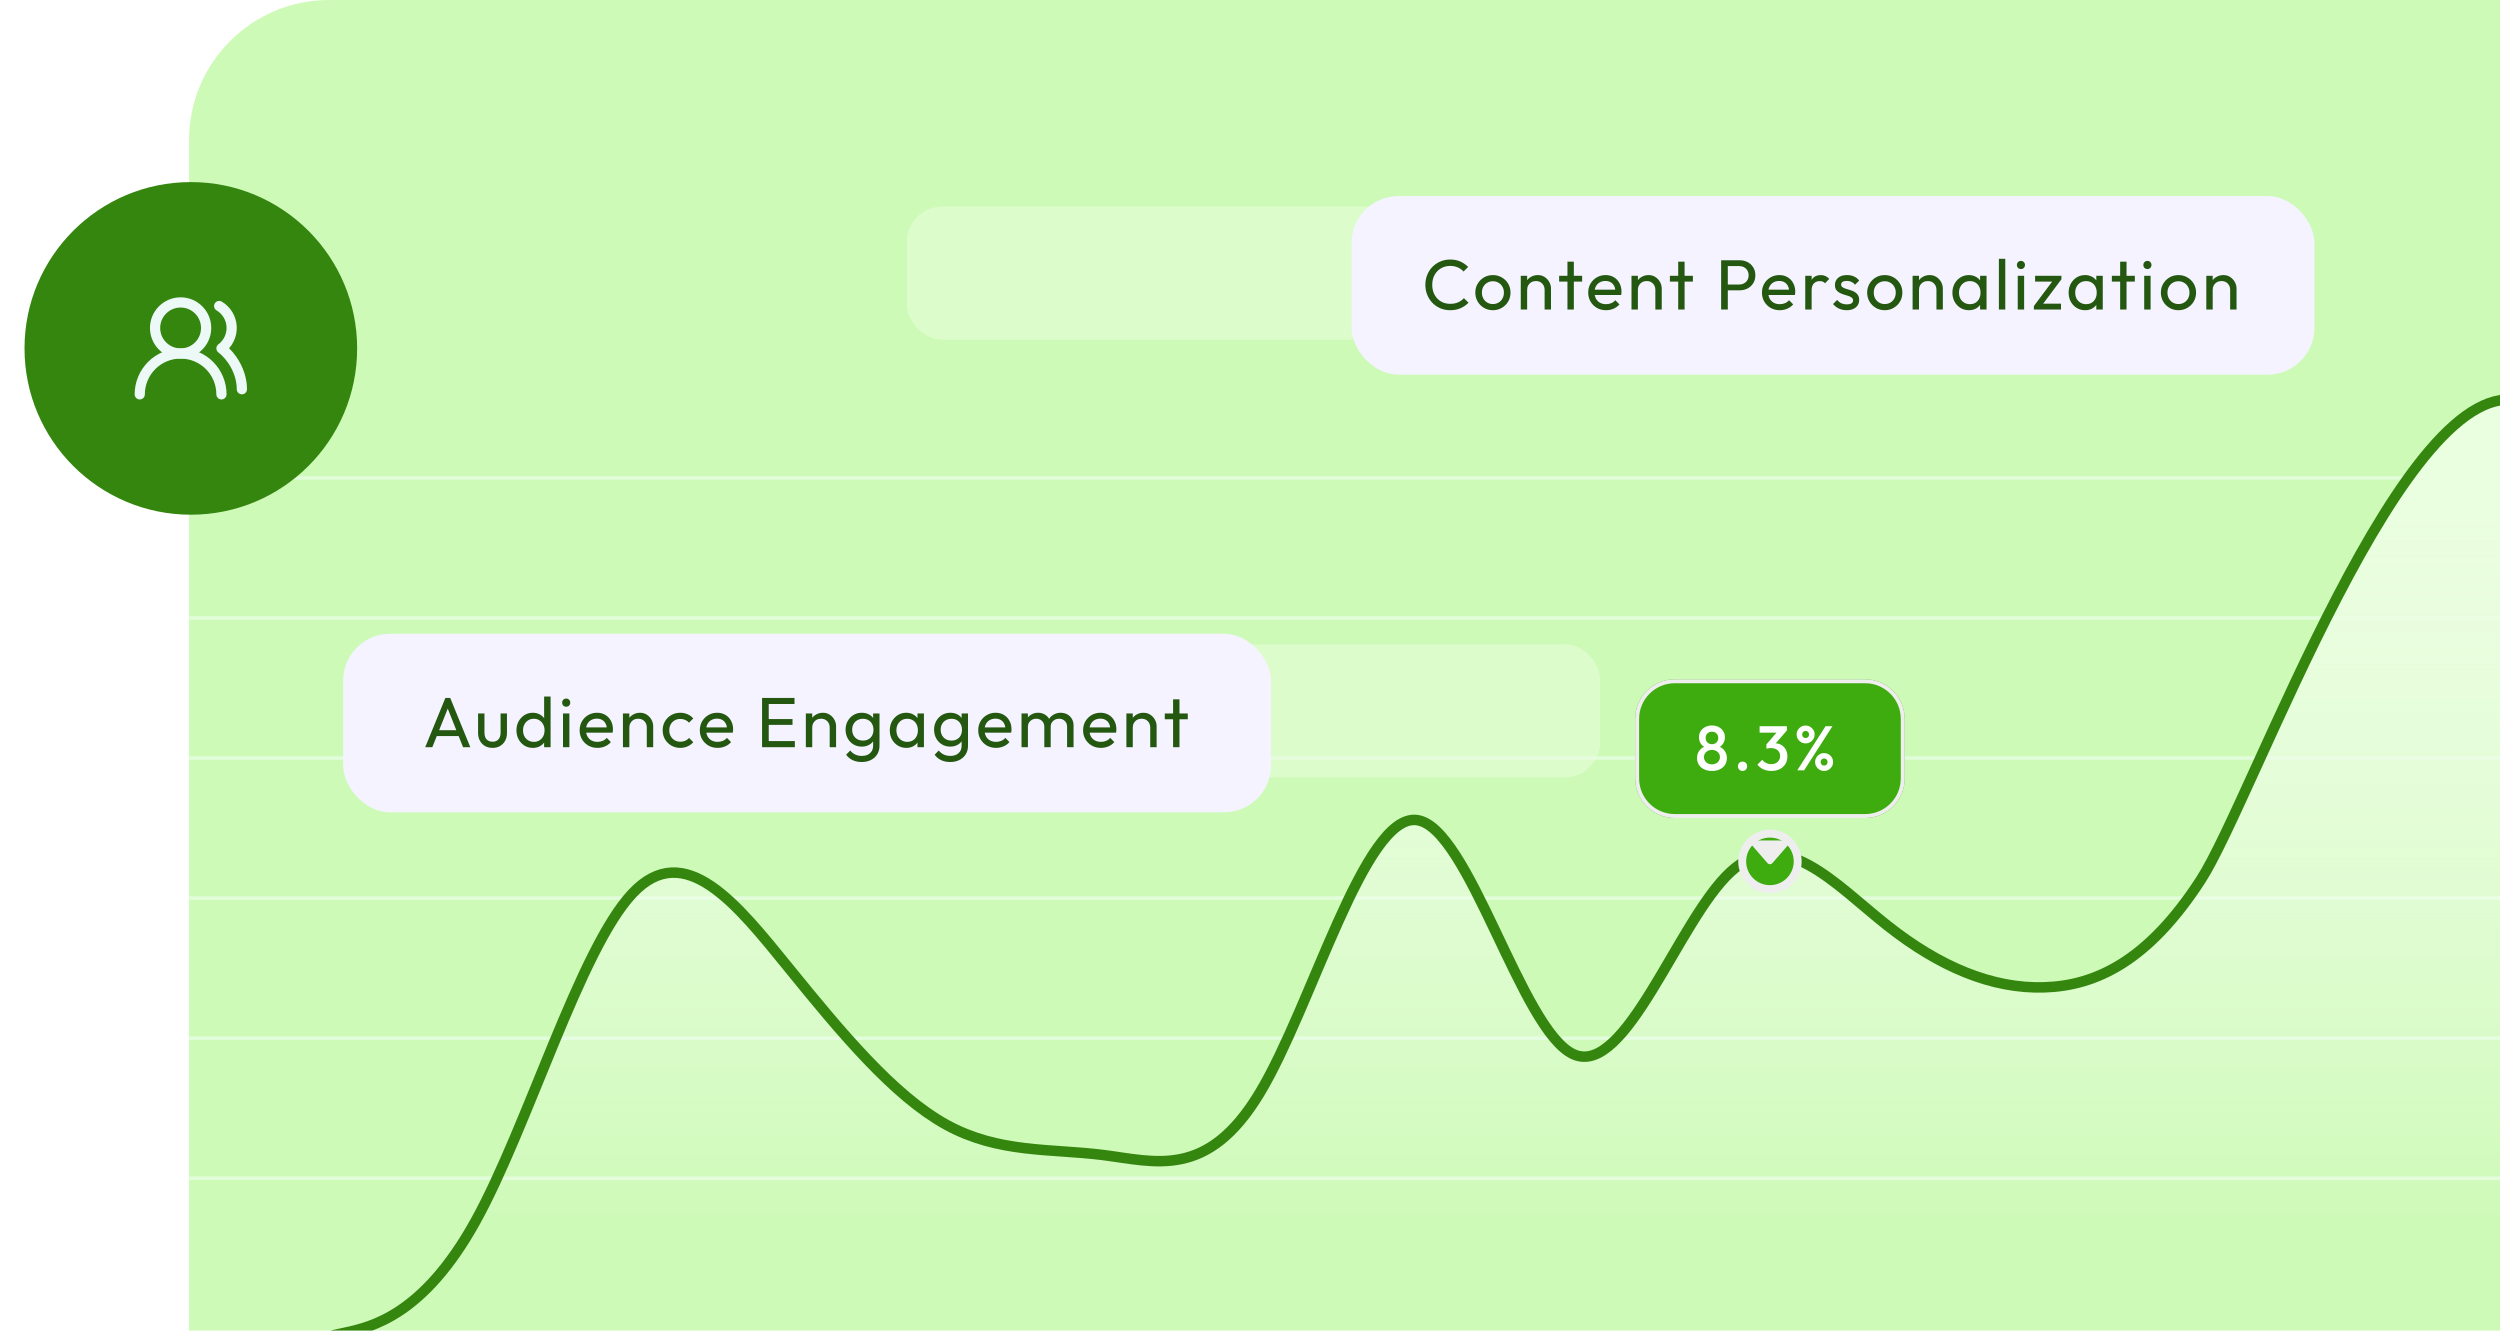
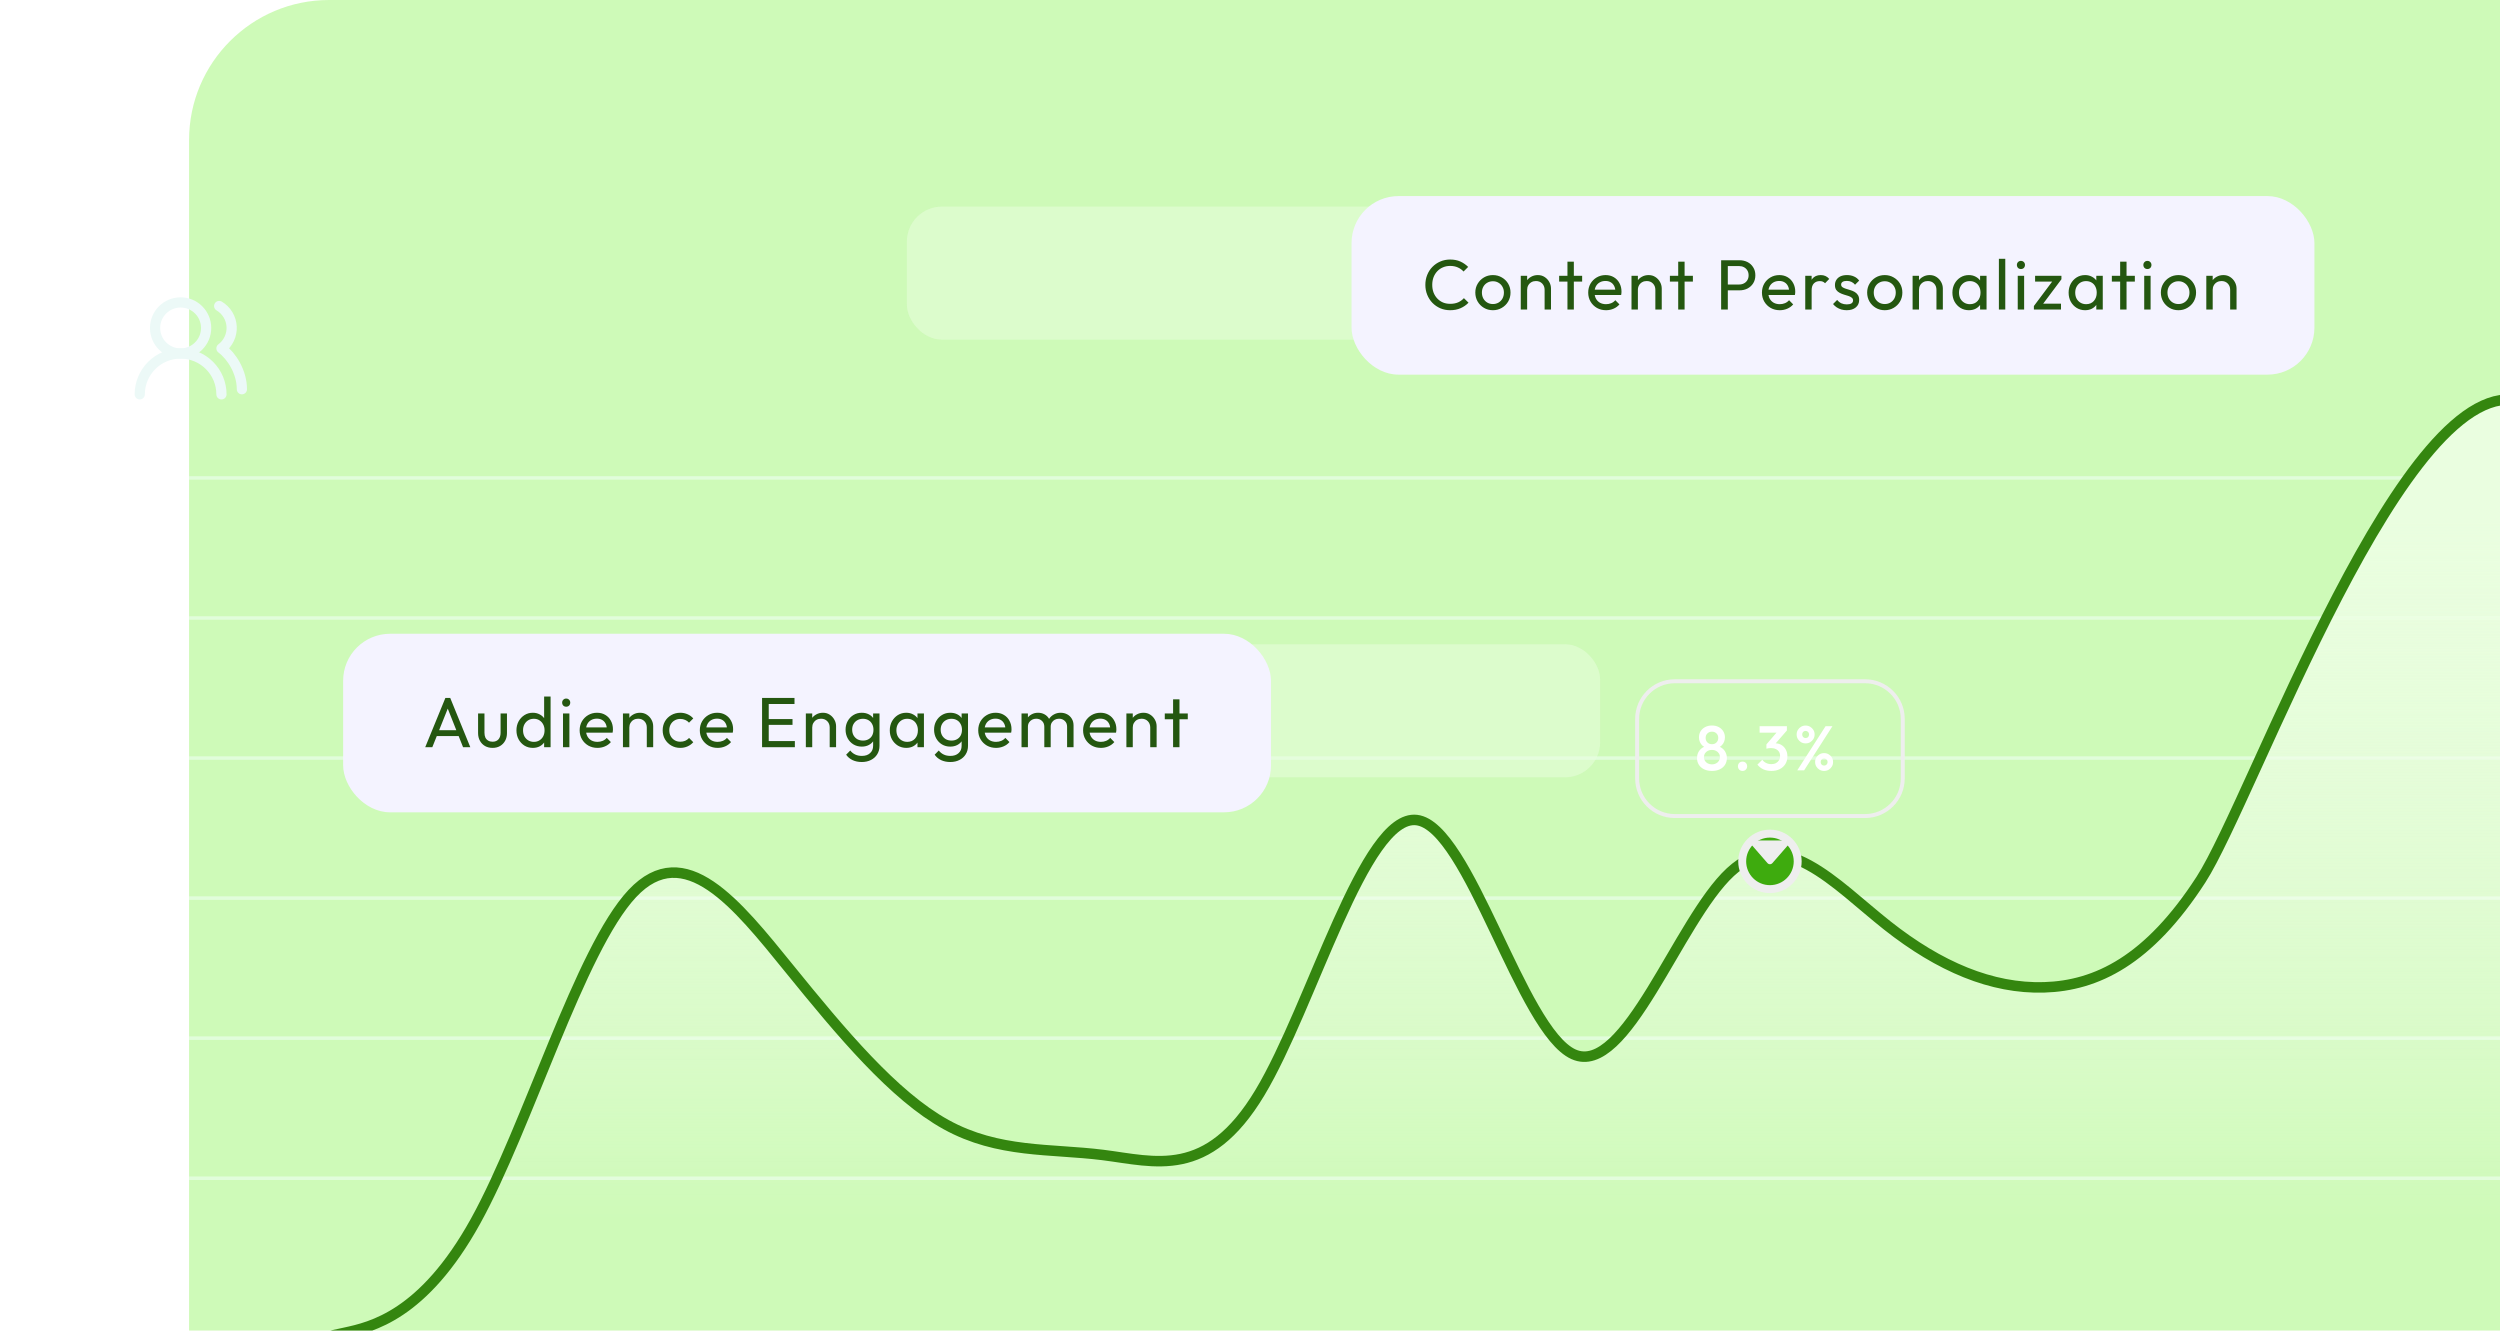
<svg xmlns="http://www.w3.org/2000/svg" width="714" height="380" viewBox="0 0 714 380" fill="none">
  <g clip-path="url(#clip0_8712_41243)">
    <path d="M54 40C54 17.909 71.909 0 94 0H714V380H54V40Z" fill="#CEFAB8" />
    <line opacity="0.6" x1="54" y1="336.5" x2="714" y2="336.5" stroke="#EEFFF1" />
    <line opacity="0.6" x1="54" y1="296.5" x2="714" y2="296.5" stroke="#EEFFF1" />
    <line opacity="0.6" x1="54" y1="256.5" x2="714" y2="256.5" stroke="#EEFFF1" />
    <line opacity="0.6" x1="54" y1="216.5" x2="714" y2="216.5" stroke="#EEFFF1" />
    <line opacity="0.6" x1="54" y1="176.5" x2="714" y2="176.5" stroke="#EEFFF1" />
    <line opacity="0.6" x1="54" y1="136.5" x2="714" y2="136.5" stroke="#EEFFF1" />
    <rect opacity="0.5" x="268" y="184" width="189" height="38" rx="10" fill="#EAFEE0" />
    <rect opacity="0.5" x="259" y="59" width="189" height="38" rx="10" fill="#EAFEE0" />
    <g filter="url(#filter0_d_8712_41243)">
      <rect x="98" y="177" width="265" height="51" rx="13.421" fill="#F4F3FF" />
      <path d="M121.445 209.395L127.202 195.325H128.581L134.318 209.395H132.25L127.527 197.494H128.236L123.472 209.395H121.445ZM124.182 206.212V204.549H131.581V206.212H124.182ZM140.675 209.597C139.878 209.597 139.161 209.422 138.526 209.07C137.904 208.705 137.418 208.205 137.066 207.57C136.715 206.935 136.539 206.198 136.539 205.36V199.765H138.364V205.279C138.364 205.806 138.452 206.266 138.627 206.658C138.817 207.036 139.087 207.327 139.438 207.529C139.79 207.732 140.202 207.834 140.675 207.834C141.391 207.834 141.952 207.611 142.358 207.165C142.763 206.705 142.966 206.077 142.966 205.279V199.765H144.79V205.36C144.79 206.198 144.615 206.935 144.263 207.57C143.912 208.205 143.425 208.705 142.804 209.07C142.196 209.422 141.486 209.597 140.675 209.597ZM152.18 209.597C151.288 209.597 150.49 209.381 149.787 208.949C149.085 208.503 148.524 207.901 148.105 207.144C147.699 206.387 147.497 205.536 147.497 204.59C147.497 203.644 147.699 202.792 148.105 202.035C148.524 201.279 149.085 200.677 149.787 200.231C150.49 199.785 151.288 199.562 152.18 199.562C152.896 199.562 153.545 199.718 154.126 200.028C154.707 200.326 155.173 200.745 155.525 201.285C155.889 201.812 156.092 202.427 156.133 203.13V206.029C156.092 206.719 155.896 207.333 155.545 207.874C155.193 208.415 154.727 208.84 154.146 209.151C153.565 209.449 152.909 209.597 152.18 209.597ZM152.484 207.874C153.092 207.874 153.619 207.732 154.065 207.448C154.524 207.165 154.883 206.779 155.139 206.293C155.396 205.793 155.525 205.225 155.525 204.59C155.525 203.928 155.389 203.353 155.119 202.867C154.862 202.38 154.504 201.995 154.045 201.711C153.599 201.427 153.072 201.285 152.463 201.285C151.855 201.285 151.321 201.427 150.862 201.711C150.402 201.995 150.037 202.387 149.767 202.887C149.51 203.373 149.382 203.934 149.382 204.57C149.382 205.218 149.51 205.793 149.767 206.293C150.037 206.779 150.402 207.165 150.862 207.448C151.335 207.732 151.875 207.874 152.484 207.874ZM157.248 209.395H155.403V206.8L155.748 204.448L155.403 202.117V194.92H157.248V209.395ZM160.793 209.395V199.765H162.618V209.395H160.793ZM161.706 197.839C161.368 197.839 161.091 197.731 160.874 197.515C160.658 197.285 160.55 197.001 160.55 196.663C160.55 196.339 160.658 196.069 160.874 195.852C161.091 195.623 161.368 195.508 161.706 195.508C162.043 195.508 162.32 195.623 162.537 195.852C162.753 196.069 162.861 196.339 162.861 196.663C162.861 197.001 162.753 197.285 162.537 197.515C162.32 197.731 162.043 197.839 161.706 197.839ZM170.635 209.597C169.676 209.597 168.811 209.381 168.041 208.949C167.27 208.503 166.662 207.901 166.216 207.144C165.77 206.387 165.547 205.529 165.547 204.57C165.547 203.624 165.763 202.772 166.196 202.015C166.642 201.258 167.236 200.664 167.98 200.231C168.737 199.785 169.581 199.562 170.514 199.562C171.406 199.562 172.19 199.765 172.866 200.17C173.555 200.576 174.089 201.137 174.467 201.853C174.859 202.569 175.055 203.38 175.055 204.286C175.055 204.421 175.048 204.57 175.035 204.732C175.021 204.88 174.994 205.056 174.954 205.259H166.824V203.738H173.981L173.312 204.326C173.312 203.678 173.197 203.13 172.967 202.684C172.737 202.225 172.413 201.873 171.994 201.63C171.575 201.373 171.068 201.245 170.473 201.245C169.852 201.245 169.304 201.38 168.831 201.65C168.358 201.921 167.993 202.299 167.736 202.786C167.48 203.272 167.351 203.847 167.351 204.509C167.351 205.185 167.486 205.779 167.757 206.293C168.027 206.793 168.412 207.185 168.912 207.469C169.412 207.739 169.987 207.874 170.635 207.874C171.176 207.874 171.669 207.779 172.115 207.59C172.575 207.401 172.967 207.117 173.291 206.739L174.467 207.935C174.008 208.475 173.44 208.888 172.764 209.172C172.102 209.455 171.392 209.597 170.635 209.597ZM184.725 209.395V203.779C184.725 203.049 184.495 202.448 184.036 201.975C183.576 201.502 182.981 201.265 182.252 201.265C181.765 201.265 181.333 201.373 180.954 201.589C180.576 201.806 180.278 202.103 180.062 202.481C179.846 202.86 179.738 203.292 179.738 203.779L178.988 203.353C178.988 202.623 179.15 201.975 179.474 201.407C179.799 200.839 180.251 200.393 180.833 200.069C181.414 199.731 182.069 199.562 182.799 199.562C183.529 199.562 184.171 199.745 184.725 200.11C185.293 200.474 185.739 200.954 186.063 201.549C186.387 202.13 186.549 202.752 186.549 203.414V209.395H184.725ZM177.913 209.395V199.765H179.738V209.395H177.913ZM194.288 209.597C193.342 209.597 192.484 209.374 191.713 208.928C190.956 208.482 190.355 207.881 189.909 207.124C189.476 206.354 189.26 205.502 189.26 204.57C189.26 203.624 189.476 202.772 189.909 202.015C190.355 201.258 190.956 200.664 191.713 200.231C192.484 199.785 193.342 199.562 194.288 199.562C195.031 199.562 195.72 199.704 196.356 199.988C196.991 200.258 197.538 200.657 197.998 201.184L196.781 202.4C196.484 202.049 196.119 201.785 195.687 201.61C195.268 201.421 194.801 201.326 194.288 201.326C193.68 201.326 193.139 201.468 192.666 201.752C192.193 202.022 191.821 202.4 191.551 202.887C191.281 203.373 191.146 203.934 191.146 204.57C191.146 205.205 191.281 205.766 191.551 206.252C191.821 206.739 192.193 207.124 192.666 207.408C193.139 207.692 193.68 207.834 194.288 207.834C194.801 207.834 195.268 207.746 195.687 207.57C196.119 207.381 196.491 207.11 196.802 206.759L197.998 207.975C197.552 208.489 197.004 208.888 196.356 209.172C195.72 209.455 195.031 209.597 194.288 209.597ZM204.958 209.597C203.998 209.597 203.133 209.381 202.363 208.949C201.593 208.503 200.984 207.901 200.538 207.144C200.092 206.387 199.869 205.529 199.869 204.57C199.869 203.624 200.086 202.772 200.518 202.015C200.964 201.258 201.559 200.664 202.302 200.231C203.059 199.785 203.904 199.562 204.836 199.562C205.728 199.562 206.512 199.765 207.188 200.17C207.877 200.576 208.411 201.137 208.79 201.853C209.181 202.569 209.377 203.38 209.377 204.286C209.377 204.421 209.371 204.57 209.357 204.732C209.344 204.88 209.317 205.056 209.276 205.259H201.147V203.738H208.303L207.634 204.326C207.634 203.678 207.519 203.13 207.289 202.684C207.06 202.225 206.735 201.873 206.316 201.63C205.897 201.373 205.39 201.245 204.796 201.245C204.174 201.245 203.627 201.38 203.154 201.65C202.681 201.921 202.316 202.299 202.059 202.786C201.802 203.272 201.674 203.847 201.674 204.509C201.674 205.185 201.809 205.779 202.079 206.293C202.35 206.793 202.735 207.185 203.235 207.469C203.735 207.739 204.309 207.874 204.958 207.874C205.499 207.874 205.992 207.779 206.438 207.59C206.897 207.401 207.289 207.117 207.614 206.739L208.79 207.935C208.33 208.475 207.762 208.888 207.087 209.172C206.424 209.455 205.715 209.597 204.958 209.597ZM217.646 209.395V195.325H219.551V209.395H217.646ZM218.943 209.395V207.651H227.012V209.395H218.943ZM218.943 203.029V201.366H226.343V203.029H218.943ZM218.943 197.069V195.325H226.91V197.069H218.943ZM236.96 209.395V203.779C236.96 203.049 236.73 202.448 236.27 201.975C235.811 201.502 235.216 201.265 234.486 201.265C234 201.265 233.567 201.373 233.189 201.589C232.811 201.806 232.513 202.103 232.297 202.481C232.081 202.86 231.973 203.292 231.973 203.779L231.223 203.353C231.223 202.623 231.385 201.975 231.709 201.407C232.033 200.839 232.486 200.393 233.067 200.069C233.649 199.731 234.304 199.562 235.034 199.562C235.764 199.562 236.406 199.745 236.96 200.11C237.527 200.474 237.973 200.954 238.298 201.549C238.622 202.13 238.784 202.752 238.784 203.414V209.395H236.96ZM230.148 209.395V199.765H231.973V209.395H230.148ZM246.117 213.632C245.131 213.632 244.252 213.449 243.482 213.084C242.725 212.719 242.117 212.206 241.657 211.543L242.833 210.347C243.225 210.847 243.691 211.226 244.232 211.483C244.772 211.753 245.414 211.888 246.158 211.888C247.144 211.888 247.921 211.625 248.489 211.097C249.07 210.584 249.361 209.888 249.361 209.009V206.617L249.685 204.448L249.361 202.299V199.765H251.185V209.009C251.185 209.928 250.969 210.733 250.537 211.422C250.118 212.111 249.523 212.652 248.753 213.044C247.996 213.436 247.117 213.632 246.117 213.632ZM246.117 209.232C245.239 209.232 244.448 209.023 243.745 208.604C243.056 208.185 242.509 207.611 242.103 206.881C241.698 206.137 241.495 205.306 241.495 204.387C241.495 203.468 241.698 202.65 242.103 201.934C242.509 201.204 243.056 200.63 243.745 200.211C244.448 199.778 245.239 199.562 246.117 199.562C246.874 199.562 247.543 199.711 248.124 200.008C248.705 200.306 249.165 200.725 249.503 201.265C249.854 201.792 250.043 202.414 250.07 203.13V205.685C250.03 206.387 249.834 207.009 249.482 207.55C249.145 208.077 248.685 208.489 248.104 208.786C247.523 209.084 246.861 209.232 246.117 209.232ZM246.482 207.509C247.077 207.509 247.597 207.381 248.043 207.124C248.503 206.867 248.854 206.509 249.097 206.05C249.341 205.576 249.462 205.029 249.462 204.407C249.462 203.786 249.334 203.245 249.077 202.786C248.834 202.313 248.489 201.948 248.043 201.691C247.597 201.421 247.07 201.285 246.462 201.285C245.854 201.285 245.32 201.421 244.86 201.691C244.401 201.948 244.036 202.313 243.766 202.786C243.509 203.245 243.38 203.779 243.38 204.387C243.38 204.995 243.509 205.536 243.766 206.009C244.036 206.482 244.401 206.854 244.86 207.124C245.333 207.381 245.874 207.509 246.482 207.509ZM258.827 209.597C257.949 209.597 257.152 209.381 256.435 208.949C255.719 208.503 255.151 207.901 254.732 207.144C254.327 206.387 254.124 205.536 254.124 204.59C254.124 203.644 254.327 202.792 254.732 202.035C255.151 201.279 255.712 200.677 256.415 200.231C257.131 199.785 257.935 199.562 258.827 199.562C259.557 199.562 260.206 199.718 260.774 200.028C261.355 200.326 261.821 200.745 262.172 201.285C262.524 201.812 262.72 202.427 262.76 203.13V206.029C262.72 206.719 262.524 207.333 262.172 207.874C261.835 208.415 261.375 208.84 260.794 209.151C260.226 209.449 259.571 209.597 258.827 209.597ZM259.132 207.874C260.037 207.874 260.767 207.57 261.321 206.962C261.875 206.34 262.152 205.549 262.152 204.59C262.152 203.928 262.024 203.353 261.767 202.867C261.524 202.367 261.172 201.981 260.713 201.711C260.253 201.427 259.719 201.285 259.111 201.285C258.503 201.285 257.962 201.427 257.489 201.711C257.03 201.995 256.665 202.387 256.395 202.887C256.138 203.373 256.01 203.934 256.01 204.57C256.01 205.218 256.138 205.793 256.395 206.293C256.665 206.779 257.037 207.165 257.51 207.448C257.983 207.732 258.523 207.874 259.132 207.874ZM262.031 209.395V206.8L262.375 204.448L262.031 202.117V199.765H263.875V209.395H262.031ZM271.394 213.632C270.408 213.632 269.529 213.449 268.759 213.084C268.002 212.719 267.394 212.206 266.934 211.543L268.11 210.347C268.502 210.847 268.968 211.226 269.509 211.483C270.05 211.753 270.692 211.888 271.435 211.888C272.421 211.888 273.199 211.625 273.766 211.097C274.347 210.584 274.638 209.888 274.638 209.009V206.617L274.962 204.448L274.638 202.299V199.765H276.463V209.009C276.463 209.928 276.246 210.733 275.814 211.422C275.395 212.111 274.8 212.652 274.03 213.044C273.273 213.436 272.394 213.632 271.394 213.632ZM271.394 209.232C270.516 209.232 269.725 209.023 269.022 208.604C268.333 208.185 267.786 207.611 267.38 206.881C266.975 206.137 266.772 205.306 266.772 204.387C266.772 203.468 266.975 202.65 267.38 201.934C267.786 201.204 268.333 200.63 269.022 200.211C269.725 199.778 270.516 199.562 271.394 199.562C272.151 199.562 272.82 199.711 273.401 200.008C273.983 200.306 274.442 200.725 274.78 201.265C275.131 201.792 275.321 202.414 275.348 203.13V205.685C275.307 206.387 275.111 207.009 274.76 207.55C274.422 208.077 273.962 208.489 273.381 208.786C272.8 209.084 272.138 209.232 271.394 209.232ZM271.759 207.509C272.354 207.509 272.874 207.381 273.32 207.124C273.78 206.867 274.131 206.509 274.374 206.05C274.618 205.576 274.739 205.029 274.739 204.407C274.739 203.786 274.611 203.245 274.354 202.786C274.111 202.313 273.766 201.948 273.32 201.691C272.874 201.421 272.347 201.285 271.739 201.285C271.131 201.285 270.597 201.421 270.137 201.691C269.678 201.948 269.313 202.313 269.043 202.786C268.786 203.245 268.658 203.779 268.658 204.387C268.658 204.995 268.786 205.536 269.043 206.009C269.313 206.482 269.678 206.854 270.137 207.124C270.61 207.381 271.151 207.509 271.759 207.509ZM284.469 209.597C283.51 209.597 282.645 209.381 281.875 208.949C281.104 208.503 280.496 207.901 280.05 207.144C279.604 206.387 279.381 205.529 279.381 204.57C279.381 203.624 279.597 202.772 280.03 202.015C280.476 201.258 281.07 200.664 281.814 200.231C282.571 199.785 283.415 199.562 284.348 199.562C285.24 199.562 286.024 199.765 286.7 200.17C287.389 200.576 287.923 201.137 288.301 201.853C288.693 202.569 288.889 203.38 288.889 204.286C288.889 204.421 288.882 204.57 288.869 204.732C288.855 204.88 288.828 205.056 288.788 205.259H280.658V203.738H287.815L287.146 204.326C287.146 203.678 287.031 203.13 286.801 202.684C286.571 202.225 286.247 201.873 285.828 201.63C285.409 201.373 284.902 201.245 284.307 201.245C283.686 201.245 283.138 201.38 282.665 201.65C282.192 201.921 281.827 202.299 281.57 202.786C281.314 203.272 281.185 203.847 281.185 204.509C281.185 205.185 281.32 205.779 281.591 206.293C281.861 206.793 282.246 207.185 282.746 207.469C283.246 207.739 283.821 207.874 284.469 207.874C285.01 207.874 285.503 207.779 285.949 207.59C286.409 207.401 286.801 207.117 287.125 206.739L288.301 207.935C287.842 208.475 287.274 208.888 286.598 209.172C285.936 209.455 285.226 209.597 284.469 209.597ZM291.747 209.395V199.765H293.572V209.395H291.747ZM298.255 209.395V203.576C298.255 202.86 298.032 202.299 297.586 201.894C297.153 201.475 296.606 201.265 295.944 201.265C295.498 201.265 295.099 201.36 294.748 201.549C294.396 201.738 294.112 202.002 293.896 202.34C293.68 202.677 293.572 203.083 293.572 203.556L292.822 203.191C292.822 202.461 292.977 201.826 293.288 201.285C293.612 200.745 294.052 200.326 294.606 200.028C295.16 199.718 295.782 199.562 296.471 199.562C297.147 199.562 297.755 199.711 298.295 200.008C298.85 200.306 299.282 200.725 299.593 201.265C299.917 201.806 300.079 202.448 300.079 203.191V209.395H298.255ZM304.762 209.395V203.576C304.762 202.86 304.539 202.299 304.093 201.894C303.661 201.475 303.12 201.265 302.472 201.265C302.026 201.265 301.62 201.36 301.255 201.549C300.904 201.738 300.62 202.002 300.404 202.34C300.188 202.677 300.079 203.083 300.079 203.556L299.045 203.191C299.086 202.448 299.282 201.812 299.633 201.285C299.998 200.745 300.465 200.326 301.032 200.028C301.6 199.718 302.222 199.562 302.897 199.562C303.6 199.562 304.229 199.711 304.783 200.008C305.337 200.306 305.776 200.725 306.1 201.265C306.438 201.806 306.607 202.454 306.607 203.211V209.395H304.762ZM314.419 209.597C313.459 209.597 312.594 209.381 311.824 208.949C311.054 208.503 310.445 207.901 309.999 207.144C309.553 206.387 309.33 205.529 309.33 204.57C309.33 203.624 309.547 202.772 309.979 202.015C310.425 201.258 311.02 200.664 311.763 200.231C312.52 199.785 313.365 199.562 314.297 199.562C315.189 199.562 315.973 199.765 316.649 200.17C317.338 200.576 317.872 201.137 318.25 201.853C318.642 202.569 318.838 203.38 318.838 204.286C318.838 204.421 318.832 204.57 318.818 204.732C318.805 204.88 318.778 205.056 318.737 205.259H310.608V203.738H317.764L317.095 204.326C317.095 203.678 316.98 203.13 316.75 202.684C316.521 202.225 316.196 201.873 315.777 201.63C315.358 201.373 314.851 201.245 314.257 201.245C313.635 201.245 313.088 201.38 312.615 201.65C312.142 201.921 311.777 202.299 311.52 202.786C311.263 203.272 311.135 203.847 311.135 204.509C311.135 205.185 311.27 205.779 311.54 206.293C311.81 206.793 312.196 207.185 312.696 207.469C313.196 207.739 313.77 207.874 314.419 207.874C314.96 207.874 315.453 207.779 315.899 207.59C316.358 207.401 316.75 207.117 317.075 206.739L318.25 207.935C317.791 208.475 317.223 208.888 316.548 209.172C315.885 209.455 315.176 209.597 314.419 209.597ZM328.508 209.395V203.779C328.508 203.049 328.279 202.448 327.819 201.975C327.36 201.502 326.765 201.265 326.035 201.265C325.548 201.265 325.116 201.373 324.738 201.589C324.359 201.806 324.062 202.103 323.846 202.481C323.629 202.86 323.521 203.292 323.521 203.779L322.771 203.353C322.771 202.623 322.933 201.975 323.258 201.407C323.582 200.839 324.035 200.393 324.616 200.069C325.197 199.731 325.853 199.562 326.582 199.562C327.312 199.562 327.954 199.745 328.508 200.11C329.076 200.474 329.522 200.954 329.846 201.549C330.171 202.13 330.333 202.752 330.333 203.414V209.395H328.508ZM321.697 209.395V199.765H323.521V209.395H321.697ZM335.033 209.395V195.731H336.858V209.395H335.033ZM332.661 201.427V199.765H339.23V201.427H332.661Z" fill="#245710" />
    </g>
    <g filter="url(#filter1_d_8712_41243)">
      <rect x="386" y="52" width="275" height="51" rx="13.421" fill="#F4F3FF" />
      <path d="M414.177 84.597C413.164 84.597 412.224 84.415 411.359 84.05C410.494 83.671 409.737 83.151 409.089 82.489C408.454 81.827 407.96 81.056 407.609 80.178C407.257 79.299 407.082 78.36 407.082 77.36C407.082 76.346 407.257 75.4 407.609 74.522C407.96 73.643 408.454 72.879 409.089 72.231C409.737 71.569 410.488 71.055 411.339 70.69C412.204 70.312 413.143 70.122 414.157 70.122C415.265 70.122 416.238 70.312 417.076 70.69C417.914 71.069 418.658 71.582 419.306 72.231L417.989 73.549C417.543 73.049 416.995 72.656 416.346 72.373C415.711 72.089 414.981 71.947 414.157 71.947C413.414 71.947 412.731 72.082 412.109 72.353C411.488 72.609 410.947 72.981 410.488 73.468C410.028 73.954 409.67 74.528 409.413 75.191C409.17 75.853 409.048 76.576 409.048 77.36C409.048 78.144 409.17 78.867 409.413 79.529C409.67 80.191 410.028 80.766 410.488 81.252C410.947 81.739 411.488 82.117 412.109 82.388C412.731 82.644 413.414 82.773 414.157 82.773C415.035 82.773 415.799 82.631 416.448 82.347C417.097 82.05 417.644 81.651 418.09 81.151L419.408 82.448C418.759 83.124 417.995 83.651 417.117 84.03C416.252 84.408 415.272 84.597 414.177 84.597ZM426.376 84.597C425.43 84.597 424.578 84.374 423.821 83.928C423.064 83.482 422.463 82.881 422.017 82.124C421.571 81.354 421.348 80.495 421.348 79.549C421.348 78.617 421.571 77.779 422.017 77.035C422.463 76.279 423.064 75.677 423.821 75.231C424.578 74.785 425.43 74.562 426.376 74.562C427.308 74.562 428.153 74.785 428.91 75.231C429.68 75.664 430.288 76.258 430.734 77.015C431.18 77.772 431.403 78.617 431.403 79.549C431.403 80.495 431.18 81.354 430.734 82.124C430.288 82.881 429.68 83.482 428.91 83.928C428.153 84.374 427.308 84.597 426.376 84.597ZM426.376 82.834C426.984 82.834 427.524 82.692 427.997 82.408C428.47 82.124 428.842 81.739 429.112 81.252C429.383 80.752 429.518 80.184 429.518 79.549C429.518 78.928 429.376 78.374 429.092 77.887C428.822 77.4 428.45 77.022 427.977 76.752C427.518 76.468 426.984 76.326 426.376 76.326C425.767 76.326 425.227 76.468 424.754 76.752C424.281 77.022 423.909 77.4 423.639 77.887C423.368 78.374 423.233 78.928 423.233 79.549C423.233 80.184 423.368 80.752 423.639 81.252C423.909 81.739 424.281 82.124 424.754 82.408C425.227 82.692 425.767 82.834 426.376 82.834ZM441.14 84.394V78.779C441.14 78.049 440.91 77.448 440.45 76.975C439.991 76.502 439.396 76.265 438.666 76.265C438.18 76.265 437.747 76.373 437.369 76.59C436.99 76.806 436.693 77.103 436.477 77.481C436.261 77.86 436.152 78.292 436.152 78.779L435.402 78.353C435.402 77.623 435.565 76.975 435.889 76.407C436.213 75.839 436.666 75.393 437.247 75.069C437.828 74.731 438.484 74.562 439.214 74.562C439.943 74.562 440.585 74.745 441.14 75.11C441.707 75.475 442.153 75.954 442.478 76.549C442.802 77.13 442.964 77.752 442.964 78.414V84.394H441.14ZM434.328 84.394V74.765H436.152V84.394H434.328ZM447.664 84.394V70.731H449.489V84.394H447.664ZM445.292 76.427V74.765H451.861V76.427H445.292ZM458.68 84.597C457.72 84.597 456.856 84.381 456.085 83.948C455.315 83.502 454.707 82.901 454.261 82.144C453.815 81.387 453.592 80.529 453.592 79.57C453.592 78.624 453.808 77.772 454.24 77.015C454.686 76.258 455.281 75.664 456.024 75.231C456.781 74.785 457.626 74.562 458.558 74.562C459.45 74.562 460.234 74.765 460.91 75.17C461.599 75.576 462.133 76.137 462.512 76.853C462.904 77.569 463.1 78.38 463.1 79.286C463.1 79.421 463.093 79.57 463.079 79.732C463.066 79.88 463.039 80.056 462.998 80.259H454.869V78.738H462.025L461.356 79.326C461.356 78.678 461.241 78.13 461.011 77.684C460.782 77.225 460.457 76.873 460.038 76.63C459.619 76.373 459.113 76.245 458.518 76.245C457.896 76.245 457.349 76.38 456.876 76.65C456.403 76.921 456.038 77.299 455.781 77.786C455.524 78.272 455.396 78.847 455.396 79.509C455.396 80.184 455.531 80.779 455.801 81.293C456.072 81.793 456.457 82.185 456.957 82.469C457.457 82.739 458.031 82.874 458.68 82.874C459.221 82.874 459.714 82.779 460.16 82.59C460.62 82.401 461.011 82.117 461.336 81.739L462.512 82.935C462.052 83.475 461.484 83.888 460.809 84.171C460.146 84.455 459.437 84.597 458.68 84.597ZM472.77 84.394V78.779C472.77 78.049 472.54 77.448 472.08 76.975C471.621 76.502 471.026 76.265 470.296 76.265C469.81 76.265 469.377 76.373 468.999 76.59C468.62 76.806 468.323 77.103 468.107 77.481C467.891 77.86 467.782 78.292 467.782 78.779L467.032 78.353C467.032 77.623 467.194 76.975 467.519 76.407C467.843 75.839 468.296 75.393 468.877 75.069C469.458 74.731 470.114 74.562 470.844 74.562C471.573 74.562 472.215 74.745 472.77 75.11C473.337 75.475 473.783 75.954 474.108 76.549C474.432 77.13 474.594 77.752 474.594 78.414V84.394H472.77ZM465.958 84.394V74.765H467.782V84.394H465.958ZM479.294 84.394V70.731H481.119V84.394H479.294ZM476.922 76.427V74.765H483.491V76.427H476.922ZM492.834 78.921V77.258H496.666C497.193 77.258 497.659 77.15 498.065 76.934C498.484 76.718 498.808 76.414 499.038 76.022C499.281 75.63 499.403 75.164 499.403 74.623C499.403 74.082 499.281 73.616 499.038 73.224C498.808 72.832 498.484 72.528 498.065 72.312C497.659 72.096 497.193 71.987 496.666 71.987H492.834V70.325H496.787C497.652 70.325 498.423 70.501 499.099 70.852C499.788 71.204 500.328 71.704 500.72 72.353C501.126 72.988 501.329 73.745 501.329 74.623C501.329 75.488 501.126 76.245 500.72 76.894C500.328 77.529 499.788 78.029 499.099 78.394C498.423 78.745 497.652 78.921 496.787 78.921H492.834ZM491.557 84.394V70.325H493.463V84.394H491.557ZM508.302 84.597C507.342 84.597 506.477 84.381 505.707 83.948C504.936 83.502 504.328 82.901 503.882 82.144C503.436 81.387 503.213 80.529 503.213 79.57C503.213 78.624 503.429 77.772 503.862 77.015C504.308 76.258 504.903 75.664 505.646 75.231C506.403 74.785 507.247 74.562 508.18 74.562C509.072 74.562 509.856 74.765 510.532 75.17C511.221 75.576 511.755 76.137 512.133 76.853C512.525 77.569 512.721 78.38 512.721 79.286C512.721 79.421 512.714 79.57 512.701 79.732C512.687 79.88 512.66 80.056 512.62 80.259H504.49V78.738H511.647L510.978 79.326C510.978 78.678 510.863 78.13 510.633 77.684C510.403 77.225 510.079 76.873 509.66 76.63C509.241 76.373 508.734 76.245 508.139 76.245C507.518 76.245 506.97 76.38 506.497 76.65C506.024 76.921 505.659 77.299 505.403 77.786C505.146 78.272 505.017 78.847 505.017 79.509C505.017 80.184 505.153 80.779 505.423 81.293C505.693 81.793 506.078 82.185 506.578 82.469C507.078 82.739 507.653 82.874 508.302 82.874C508.842 82.874 509.336 82.779 509.782 82.59C510.241 82.401 510.633 82.117 510.957 81.739L512.133 82.935C511.674 83.475 511.106 83.888 510.43 84.171C509.768 84.455 509.058 84.597 508.302 84.597ZM515.579 84.394V74.765H517.404V84.394H515.579ZM517.404 78.901L516.715 78.597C516.715 77.367 516.998 76.387 517.566 75.657C518.134 74.927 518.951 74.562 520.019 74.562C520.506 74.562 520.945 74.65 521.337 74.826C521.729 74.988 522.094 75.265 522.432 75.657L521.235 76.894C521.033 76.677 520.81 76.522 520.566 76.427C520.323 76.333 520.039 76.285 519.715 76.285C519.039 76.285 518.485 76.502 518.053 76.934C517.62 77.367 517.404 78.022 517.404 78.901ZM527.428 84.597C526.888 84.597 526.374 84.53 525.888 84.394C525.415 84.246 524.975 84.043 524.57 83.786C524.165 83.516 523.813 83.198 523.516 82.834L524.692 81.658C525.043 82.09 525.449 82.415 525.908 82.631C526.368 82.834 526.881 82.935 527.449 82.935C528.016 82.935 528.456 82.84 528.767 82.651C529.077 82.448 529.233 82.171 529.233 81.82C529.233 81.469 529.104 81.198 528.848 81.009C528.604 80.806 528.287 80.644 527.895 80.522C527.503 80.387 527.084 80.259 526.638 80.137C526.205 80.002 525.793 79.833 525.401 79.63C525.009 79.428 524.685 79.151 524.428 78.799C524.185 78.448 524.063 77.982 524.063 77.4C524.063 76.819 524.205 76.319 524.489 75.9C524.773 75.468 525.165 75.137 525.665 74.907C526.178 74.677 526.793 74.562 527.51 74.562C528.266 74.562 528.935 74.697 529.517 74.968C530.111 75.224 530.598 75.616 530.976 76.144L529.8 77.319C529.53 76.968 529.192 76.698 528.787 76.508C528.395 76.319 527.949 76.225 527.449 76.225C526.922 76.225 526.516 76.319 526.232 76.508C525.962 76.684 525.827 76.934 525.827 77.258C525.827 77.583 525.949 77.833 526.192 78.009C526.435 78.184 526.753 78.333 527.145 78.455C527.55 78.576 527.969 78.705 528.402 78.84C528.834 78.961 529.246 79.13 529.638 79.347C530.03 79.563 530.348 79.853 530.591 80.218C530.848 80.583 530.976 81.063 530.976 81.658C530.976 82.563 530.652 83.279 530.003 83.807C529.368 84.334 528.51 84.597 527.428 84.597ZM538.287 84.597C537.341 84.597 536.489 84.374 535.733 83.928C534.976 83.482 534.374 82.881 533.928 82.124C533.482 81.354 533.259 80.495 533.259 79.549C533.259 78.617 533.482 77.779 533.928 77.035C534.374 76.279 534.976 75.677 535.733 75.231C536.489 74.785 537.341 74.562 538.287 74.562C539.219 74.562 540.064 74.785 540.821 75.231C541.591 75.664 542.2 76.258 542.646 77.015C543.092 77.772 543.315 78.617 543.315 79.549C543.315 80.495 543.092 81.354 542.646 82.124C542.2 82.881 541.591 83.482 540.821 83.928C540.064 84.374 539.219 84.597 538.287 84.597ZM538.287 82.834C538.895 82.834 539.436 82.692 539.909 82.408C540.382 82.124 540.753 81.739 541.024 81.252C541.294 80.752 541.429 80.184 541.429 79.549C541.429 78.928 541.287 78.374 541.004 77.887C540.733 77.4 540.362 77.022 539.888 76.752C539.429 76.468 538.895 76.326 538.287 76.326C537.679 76.326 537.138 76.468 536.665 76.752C536.192 77.022 535.82 77.4 535.55 77.887C535.28 78.374 535.145 78.928 535.145 79.549C535.145 80.184 535.28 80.752 535.55 81.252C535.82 81.739 536.192 82.124 536.665 82.408C537.138 82.692 537.679 82.834 538.287 82.834ZM553.051 84.394V78.779C553.051 78.049 552.821 77.448 552.362 76.975C551.902 76.502 551.307 76.265 550.578 76.265C550.091 76.265 549.659 76.373 549.28 76.59C548.902 76.806 548.604 77.103 548.388 77.481C548.172 77.86 548.064 78.292 548.064 78.779L547.314 78.353C547.314 77.623 547.476 76.975 547.8 76.407C548.125 75.839 548.577 75.393 549.159 75.069C549.74 74.731 550.395 74.562 551.125 74.562C551.855 74.562 552.497 74.745 553.051 75.11C553.619 75.475 554.065 75.954 554.389 76.549C554.713 77.13 554.875 77.752 554.875 78.414V84.394H553.051ZM546.239 84.394V74.765H548.064V84.394H546.239ZM562.31 84.597C561.431 84.597 560.634 84.381 559.918 83.948C559.201 83.502 558.634 82.901 558.215 82.144C557.809 81.387 557.606 80.536 557.606 79.59C557.606 78.644 557.809 77.792 558.215 77.035C558.634 76.279 559.194 75.677 559.897 75.231C560.614 74.785 561.418 74.562 562.31 74.562C563.04 74.562 563.688 74.718 564.256 75.028C564.837 75.326 565.303 75.745 565.655 76.285C566.006 76.812 566.202 77.427 566.243 78.13V81.029C566.202 81.719 566.006 82.334 565.655 82.874C565.317 83.415 564.857 83.84 564.276 84.151C563.709 84.449 563.053 84.597 562.31 84.597ZM562.614 82.874C563.519 82.874 564.249 82.57 564.803 81.962C565.357 81.34 565.634 80.549 565.634 79.59C565.634 78.928 565.506 78.353 565.249 77.867C565.006 77.367 564.655 76.981 564.195 76.711C563.736 76.427 563.202 76.285 562.594 76.285C561.985 76.285 561.445 76.427 560.972 76.711C560.512 76.995 560.147 77.387 559.877 77.887C559.62 78.374 559.492 78.934 559.492 79.57C559.492 80.218 559.62 80.793 559.877 81.293C560.147 81.779 560.519 82.165 560.992 82.448C561.465 82.732 562.006 82.874 562.614 82.874ZM565.513 84.394V81.8L565.857 79.448L565.513 77.117V74.765H567.358V84.394H565.513ZM570.883 84.394V69.92H572.707V84.394H570.883ZM576.266 84.394V74.765H578.091V84.394H576.266ZM577.178 72.839C576.84 72.839 576.563 72.731 576.347 72.515C576.131 72.285 576.023 72.001 576.023 71.663C576.023 71.339 576.131 71.069 576.347 70.852C576.563 70.623 576.84 70.508 577.178 70.508C577.516 70.508 577.793 70.623 578.01 70.852C578.226 71.069 578.334 71.339 578.334 71.663C578.334 72.001 578.226 72.285 578.01 72.515C577.793 72.731 577.516 72.839 577.178 72.839ZM580.878 83.401L586.595 75.758H588.744L583.027 83.401H580.878ZM580.878 84.394V83.401L582.5 82.732H588.622V84.394H580.878ZM581.223 76.427V74.765H588.744V75.758L587.061 76.427H581.223ZM595.501 84.597C594.623 84.597 593.826 84.381 593.109 83.948C592.393 83.502 591.825 82.901 591.406 82.144C591.001 81.387 590.798 80.536 590.798 79.59C590.798 78.644 591.001 77.792 591.406 77.035C591.825 76.279 592.386 75.677 593.089 75.231C593.805 74.785 594.609 74.562 595.501 74.562C596.231 74.562 596.88 74.718 597.448 75.028C598.029 75.326 598.495 75.745 598.846 76.285C599.198 76.812 599.394 77.427 599.434 78.13V81.029C599.394 81.719 599.198 82.334 598.846 82.874C598.509 83.415 598.049 83.84 597.468 84.151C596.9 84.449 596.245 84.597 595.501 84.597ZM595.806 82.874C596.711 82.874 597.441 82.57 597.995 81.962C598.549 81.34 598.826 80.549 598.826 79.59C598.826 78.928 598.698 78.353 598.441 77.867C598.198 77.367 597.846 76.981 597.387 76.711C596.927 76.427 596.393 76.285 595.785 76.285C595.177 76.285 594.636 76.427 594.163 76.711C593.704 76.995 593.339 77.387 593.069 77.887C592.812 78.374 592.683 78.934 592.683 79.57C592.683 80.218 592.812 80.793 593.069 81.293C593.339 81.779 593.711 82.165 594.184 82.448C594.657 82.732 595.197 82.874 595.806 82.874ZM598.705 84.394V81.8L599.049 79.448L598.705 77.117V74.765H600.549V84.394H598.705ZM605.515 84.394V70.731H607.339V84.394H605.515ZM603.143 76.427V74.765H609.711V76.427H603.143ZM612.388 84.394V74.765H614.212V84.394H612.388ZM613.3 72.839C612.962 72.839 612.685 72.731 612.469 72.515C612.253 72.285 612.145 72.001 612.145 71.663C612.145 71.339 612.253 71.069 612.469 70.852C612.685 70.623 612.962 70.508 613.3 70.508C613.638 70.508 613.915 70.623 614.131 70.852C614.348 71.069 614.456 71.339 614.456 71.663C614.456 72.001 614.348 72.285 614.131 72.515C613.915 72.731 613.638 72.839 613.3 72.839ZM622.169 84.597C621.223 84.597 620.372 84.374 619.615 83.928C618.858 83.482 618.257 82.881 617.811 82.124C617.365 81.354 617.142 80.495 617.142 79.549C617.142 78.617 617.365 77.779 617.811 77.035C618.257 76.279 618.858 75.677 619.615 75.231C620.372 74.785 621.223 74.562 622.169 74.562C623.102 74.562 623.947 74.785 624.703 75.231C625.474 75.664 626.082 76.258 626.528 77.015C626.974 77.772 627.197 78.617 627.197 79.549C627.197 80.495 626.974 81.354 626.528 82.124C626.082 82.881 625.474 83.482 624.703 83.928C623.947 84.374 623.102 84.597 622.169 84.597ZM622.169 82.834C622.777 82.834 623.318 82.692 623.791 82.408C624.264 82.124 624.636 81.739 624.906 81.252C625.176 80.752 625.312 80.184 625.312 79.549C625.312 78.928 625.17 78.374 624.886 77.887C624.616 77.4 624.244 77.022 623.771 76.752C623.311 76.468 622.777 76.326 622.169 76.326C621.561 76.326 621.02 76.468 620.547 76.752C620.074 77.022 619.703 77.4 619.432 77.887C619.162 78.374 619.027 78.928 619.027 79.549C619.027 80.184 619.162 80.752 619.432 81.252C619.703 81.739 620.074 82.124 620.547 82.408C621.02 82.692 621.561 82.834 622.169 82.834ZM636.933 84.394V78.779C636.933 78.049 636.703 77.448 636.244 76.975C635.784 76.502 635.19 76.265 634.46 76.265C633.973 76.265 633.541 76.373 633.162 76.59C632.784 76.806 632.487 77.103 632.27 77.481C632.054 77.86 631.946 78.292 631.946 78.779L631.196 78.353C631.196 77.623 631.358 76.975 631.683 76.407C632.007 75.839 632.46 75.393 633.041 75.069C633.622 74.731 634.277 74.562 635.007 74.562C635.737 74.562 636.379 74.745 636.933 75.11C637.501 75.475 637.947 75.954 638.271 76.549C638.596 77.13 638.758 77.752 638.758 78.414V84.394H636.933ZM630.122 84.394V74.765H631.946V84.394H630.122Z" fill="#245710" />
    </g>
    <path d="M628.598 251.084C643.532 227.974 687 104.13 720.5 114.63V382.13H90.999L98.465 380.51C105.932 378.891 120.865 375.651 135.799 348.669C150.732 321.686 165.665 270.961 180.599 255.054C195.322 239.372 210.045 257.536 224.769 275.701L225.398 276.478C240.332 294.894 255.265 312.814 270.198 321.055C285.132 329.296 300.065 327.857 314.998 329.736C329.932 331.616 344.865 336.813 359.798 311.985C374.732 287.158 389.665 232.305 404.598 234.077C419.532 235.848 434.465 294.244 449.398 300.974C464.332 307.705 479.265 262.771 494.198 248.941C509.132 235.11 524.065 252.383 538.998 264.182C553.932 275.98 568.865 282.305 583.798 281.858C598.732 281.412 613.665 274.193 628.598 251.084Z" fill="url(#paint0_linear_8712_41243)" />
    <path d="M720.5 114.759C687 104.259 643.532 228.103 628.598 251.213C613.665 274.322 598.732 281.54 583.798 281.987C568.865 282.434 553.932 276.109 538.998 264.311C524.065 252.512 509.132 235.239 494.198 249.07C479.265 262.9 464.332 307.834 449.398 301.103C434.465 294.372 419.532 235.977 404.598 234.206C389.665 232.434 374.732 287.287 359.798 312.114C344.865 336.942 329.932 331.745 314.998 329.865C300.065 327.986 285.132 329.425 270.198 321.184C255.265 312.943 240.332 295.023 225.398 276.607C210.465 258.19 195.532 239.277 180.599 255.183C165.665 271.09 150.732 321.815 135.799 348.797C120.865 375.78 105.932 379.02 98.465 380.639L90.999 382.259" stroke="#34860F" stroke-width="3" />
    <path d="M505.496 253.933C509.873 253.933 513.422 250.385 513.422 246.008C513.422 241.63 509.873 238.082 505.496 238.082C501.119 238.082 497.57 241.63 497.57 246.008C497.57 250.385 501.119 253.933 505.496 253.933Z" fill="#3EAB0E" stroke="#EEEEEE" stroke-width="2.264" />
    <g filter="url(#filter2_d_8712_41243)">
-       <path d="M532.67 186H478.322C472.069 186 467 191.069 467 197.322V214.306C467 220.559 472.069 225.629 478.322 225.629H532.67C538.923 225.629 543.993 220.559 543.993 214.306V197.322C543.993 191.069 538.923 186 532.67 186Z" fill="#3EAB0E" />
      <path d="M532.67 186.566H478.323C472.382 186.566 467.566 191.382 467.566 197.323V214.306C467.566 220.247 472.382 225.063 478.323 225.063H532.67C538.611 225.063 543.427 220.247 543.427 214.306V197.323C543.427 191.382 538.611 186.566 532.67 186.566Z" stroke="#EEEEEE" stroke-width="1.132" />
      <path d="M488.932 212.18C488.068 212.18 487.318 212.024 486.682 211.712C486.046 211.4 485.548 210.968 485.188 210.416C484.84 209.852 484.666 209.216 484.666 208.508C484.666 207.944 484.774 207.428 484.99 206.96C485.218 206.48 485.542 206.072 485.962 205.736C486.394 205.4 486.904 205.16 487.492 205.016L487.438 205.592C486.958 205.46 486.55 205.244 486.214 204.944C485.89 204.644 485.644 204.29 485.476 203.882C485.308 203.474 485.224 203.048 485.224 202.604C485.224 201.932 485.38 201.344 485.692 200.84C486.016 200.324 486.46 199.922 487.024 199.634C487.588 199.346 488.224 199.202 488.932 199.202C489.652 199.202 490.288 199.346 490.84 199.634C491.404 199.922 491.842 200.324 492.154 200.84C492.478 201.344 492.64 201.932 492.64 202.604C492.64 203.048 492.556 203.474 492.388 203.882C492.22 204.29 491.974 204.644 491.65 204.944C491.326 205.244 490.918 205.46 490.426 205.592L490.372 205.016C490.972 205.16 491.482 205.4 491.902 205.736C492.322 206.072 492.64 206.48 492.856 206.96C493.084 207.428 493.198 207.944 493.198 208.508C493.198 209.216 493.024 209.852 492.676 210.416C492.328 210.968 491.83 211.4 491.182 211.712C490.546 212.024 489.796 212.18 488.932 212.18ZM488.932 210.308C489.376 210.308 489.766 210.218 490.102 210.038C490.45 209.858 490.72 209.612 490.912 209.3C491.116 208.988 491.218 208.634 491.218 208.238C491.218 207.83 491.116 207.476 490.912 207.176C490.72 206.864 490.45 206.618 490.102 206.438C489.766 206.258 489.376 206.168 488.932 206.168C488.488 206.168 488.092 206.258 487.744 206.438C487.408 206.618 487.138 206.864 486.934 207.176C486.742 207.476 486.646 207.83 486.646 208.238C486.646 208.634 486.742 208.988 486.934 209.3C487.138 209.612 487.408 209.858 487.744 210.038C488.092 210.218 488.488 210.308 488.932 210.308ZM488.932 204.548C489.46 204.548 489.892 204.38 490.228 204.044C490.564 203.708 490.732 203.276 490.732 202.748C490.732 202.22 490.564 201.794 490.228 201.47C489.892 201.134 489.46 200.966 488.932 200.966C488.416 200.966 487.984 201.134 487.636 201.47C487.3 201.794 487.132 202.22 487.132 202.748C487.132 203.276 487.3 203.708 487.636 204.044C487.984 204.38 488.416 204.548 488.932 204.548ZM497.671 212.18C497.287 212.18 496.969 212.054 496.717 211.802C496.477 211.538 496.357 211.22 496.357 210.848C496.357 210.464 496.477 210.146 496.717 209.894C496.969 209.642 497.287 209.516 497.671 209.516C498.055 209.516 498.367 209.642 498.607 209.894C498.859 210.146 498.985 210.464 498.985 210.848C498.985 211.22 498.859 211.538 498.607 211.802C498.367 212.054 498.055 212.18 497.671 212.18ZM505.91 212.18C505.07 212.18 504.308 212.03 503.624 211.73C502.952 211.418 502.382 210.968 501.914 210.38L503.318 208.976C503.57 209.36 503.924 209.666 504.38 209.894C504.836 210.122 505.334 210.236 505.874 210.236C506.39 210.236 506.834 210.14 507.206 209.948C507.578 209.756 507.866 209.486 508.07 209.138C508.286 208.79 508.394 208.388 508.394 207.932C508.394 207.452 508.286 207.044 508.07 206.708C507.866 206.372 507.566 206.114 507.17 205.934C506.786 205.742 506.318 205.646 505.766 205.646C505.55 205.646 505.328 205.664 505.1 205.7C504.872 205.724 504.668 205.766 504.488 205.826L505.406 204.638C505.658 204.542 505.922 204.464 506.198 204.404C506.486 204.332 506.762 204.296 507.026 204.296C507.674 204.296 508.256 204.452 508.772 204.764C509.3 205.076 509.714 205.514 510.014 206.078C510.326 206.63 510.482 207.284 510.482 208.04C510.482 208.856 510.29 209.576 509.906 210.2C509.522 210.824 508.988 211.31 508.304 211.658C507.62 212.006 506.822 212.18 505.91 212.18ZM504.488 205.826V204.602L507.854 200.678L510.338 200.624L506.828 204.656L504.488 205.826ZM502.544 201.254V199.4H510.338V200.624L508.556 201.254H502.544ZM513.303 212L521.385 199.4H523.347L515.265 212H513.303ZM520.953 212.18C520.485 212.18 520.053 212.066 519.657 211.838C519.273 211.61 518.967 211.304 518.739 210.92C518.511 210.536 518.397 210.104 518.397 209.624C518.397 209.144 518.511 208.718 518.739 208.346C518.967 207.962 519.273 207.656 519.657 207.428C520.041 207.2 520.473 207.086 520.953 207.086C521.433 207.086 521.865 207.2 522.249 207.428C522.645 207.656 522.957 207.962 523.185 208.346C523.413 208.718 523.527 209.144 523.527 209.624C523.527 210.104 523.413 210.536 523.185 210.92C522.957 211.304 522.651 211.61 522.267 211.838C521.883 212.066 521.445 212.18 520.953 212.18ZM520.953 210.65C521.253 210.65 521.493 210.554 521.673 210.362C521.865 210.17 521.961 209.924 521.961 209.624C521.961 209.336 521.865 209.096 521.673 208.904C521.481 208.712 521.241 208.616 520.953 208.616C520.665 208.616 520.431 208.712 520.251 208.904C520.071 209.096 519.981 209.336 519.981 209.624C519.981 209.924 520.071 210.17 520.251 210.362C520.431 210.554 520.665 210.65 520.953 210.65ZM515.679 204.314C515.211 204.314 514.779 204.2 514.383 203.972C513.999 203.744 513.693 203.438 513.465 203.054C513.237 202.67 513.123 202.238 513.123 201.758C513.123 201.278 513.237 200.852 513.465 200.48C513.693 200.096 513.999 199.79 514.383 199.562C514.767 199.334 515.199 199.22 515.679 199.22C516.159 199.22 516.591 199.334 516.975 199.562C517.371 199.79 517.683 200.096 517.911 200.48C518.139 200.852 518.253 201.278 518.253 201.758C518.253 202.238 518.139 202.67 517.911 203.054C517.683 203.438 517.377 203.744 516.993 203.972C516.609 204.2 516.171 204.314 515.679 204.314ZM515.679 202.784C515.979 202.784 516.219 202.688 516.399 202.496C516.579 202.304 516.669 202.058 516.669 201.758C516.669 201.458 516.573 201.218 516.381 201.038C516.201 200.846 515.967 200.75 515.679 200.75C515.391 200.75 515.157 200.846 514.977 201.038C514.797 201.218 514.707 201.458 514.707 201.758C514.707 202.058 514.797 202.304 514.977 202.496C515.157 202.688 515.391 202.784 515.679 202.784Z" fill="white" />
      <g filter="url(#filter3_d_8712_41243)">
        <path d="M499.939 225.37L500.002 225.445L504.814 230.982C504.9 231.078 505.004 231.154 505.121 231.207C505.239 231.26 505.365 231.287 505.494 231.287C505.622 231.287 505.749 231.26 505.866 231.207C505.983 231.154 506.088 231.078 506.173 230.982L510.982 225.455L511.063 225.364C511.125 225.273 511.158 225.165 511.158 225.056C511.155 224.904 511.09 224.759 510.98 224.654C510.87 224.549 510.723 224.493 510.571 224.496H500.424C500.272 224.493 500.124 224.549 500.014 224.654C499.904 224.759 499.84 224.904 499.836 225.056C499.836 225.172 499.874 225.282 499.939 225.37Z" fill="#EEEEEE" />
      </g>
    </g>
  </g>
-   <path d="M7 99.5C7 73.266 28.267 52 54.5 52C80.734 52 102 73.266 102 99.5C102 125.734 80.734 147 54.5 147C28.267 147 7 125.734 7 99.5Z" fill="#34860F" />
  <path d="M63.247 112.626C63.247 109.531 62.018 106.564 59.83 104.376C57.642 102.188 54.675 100.959 51.581 100.959C48.486 100.959 45.519 102.188 43.331 104.376C41.143 106.564 39.914 109.531 39.914 112.626" stroke="#ECF9F7" stroke-width="2.917" stroke-linecap="round" stroke-linejoin="round" />
  <path d="M51.581 100.958C55.608 100.958 58.872 97.694 58.872 93.667C58.872 89.64 55.608 86.375 51.581 86.375C47.554 86.375 44.289 89.64 44.289 93.667C44.289 97.694 47.554 100.958 51.581 100.958Z" stroke="#ECF9F7" stroke-width="2.917" stroke-linecap="round" stroke-linejoin="round" />
  <path d="M69.083 111.167C69.083 106.253 66.167 101.688 63.25 99.501C64.209 98.781 64.975 97.837 65.482 96.751C65.989 95.664 66.22 94.47 66.155 93.273C66.09 92.076 65.731 90.914 65.11 89.889C64.489 88.864 63.625 88.008 62.594 87.397" stroke="#ECF9F7" stroke-width="2.917" stroke-linecap="round" stroke-linejoin="round" />
  <defs>
    <filter id="filter0_d_8712_41243" x="73" y="156" width="315" height="101" filterUnits="userSpaceOnUse" color-interpolation-filters="sRGB">
      <feFlood flood-opacity="0" result="BackgroundImageFix" />
      <feColorMatrix in="SourceAlpha" type="matrix" values="0 0 0 0 0 0 0 0 0 0 0 0 0 0 0 0 0 0 127 0" result="hardAlpha" />
      <feOffset dy="4" />
      <feGaussianBlur stdDeviation="12.5" />
      <feComposite in2="hardAlpha" operator="out" />
      <feColorMatrix type="matrix" values="0 0 0 0 0 0 0 0 0 0.2 0 0 0 0 0.055 0 0 0 0.15 0" />
      <feBlend mode="normal" in2="BackgroundImageFix" result="effect1_dropShadow_8712_41243" />
      <feBlend mode="normal" in="SourceGraphic" in2="effect1_dropShadow_8712_41243" result="shape" />
    </filter>
    <filter id="filter1_d_8712_41243" x="361" y="31" width="325" height="101" filterUnits="userSpaceOnUse" color-interpolation-filters="sRGB">
      <feFlood flood-opacity="0" result="BackgroundImageFix" />
      <feColorMatrix in="SourceAlpha" type="matrix" values="0 0 0 0 0 0 0 0 0 0 0 0 0 0 0 0 0 0 127 0" result="hardAlpha" />
      <feOffset dy="4" />
      <feGaussianBlur stdDeviation="12.5" />
      <feComposite in2="hardAlpha" operator="out" />
      <feColorMatrix type="matrix" values="0 0 0 0 0 0 0 0 0 0.2 0 0 0 0 0.055 0 0 0 0.15 0" />
      <feBlend mode="normal" in2="BackgroundImageFix" result="effect1_dropShadow_8712_41243" />
      <feBlend mode="normal" in="SourceGraphic" in2="effect1_dropShadow_8712_41243" result="shape" />
    </filter>
    <filter id="filter2_d_8712_41243" x="455" y="182" width="100.992" height="69.287" filterUnits="userSpaceOnUse" color-interpolation-filters="sRGB">
      <feFlood flood-opacity="0" result="BackgroundImageFix" />
      <feColorMatrix in="SourceAlpha" type="matrix" values="0 0 0 0 0 0 0 0 0 0 0 0 0 0 0 0 0 0 127 0" result="hardAlpha" />
      <feOffset dy="8" />
      <feGaussianBlur stdDeviation="6" />
      <feComposite in2="hardAlpha" operator="out" />
      <feColorMatrix type="matrix" values="0 0 0 0 0.188 0 0 0 0 0.18 0 0 0 0 0.259 0 0 0 0.2 0" />
      <feBlend mode="normal" in2="BackgroundImageFix" result="effect1_dropShadow_8712_41243" />
      <feBlend mode="normal" in="SourceGraphic" in2="effect1_dropShadow_8712_41243" result="shape" />
    </filter>
    <filter id="filter3_d_8712_41243" x="484.739" y="216.947" width="41.517" height="36.986" filterUnits="userSpaceOnUse" color-interpolation-filters="sRGB">
      <feFlood flood-opacity="0" result="BackgroundImageFix" />
      <feColorMatrix in="SourceAlpha" type="matrix" values="0 0 0 0 0 0 0 0 0 0 0 0 0 0 0 0 0 0 127 0" result="hardAlpha" />
      <feOffset dy="7.549" />
      <feGaussianBlur stdDeviation="7.549" />
      <feComposite in2="hardAlpha" operator="out" />
      <feColorMatrix type="matrix" values="0 0 0 0 0 0 0 0 0 0 0 0 0 0 0 0 0 0 0.04 0" />
      <feBlend mode="normal" in2="BackgroundImageFix" result="effect1_dropShadow_8712_41243" />
      <feBlend mode="normal" in="SourceGraphic" in2="effect1_dropShadow_8712_41243" result="shape" />
    </filter>
    <linearGradient id="paint0_linear_8712_41243" x1="405.5" y1="148.13" x2="405.5" y2="348.63" gradientUnits="userSpaceOnUse">
      <stop stop-color="#EAFEE0" />
      <stop offset="1" stop-color="white" stop-opacity="0" />
    </linearGradient>
    <clipPath id="clip0_8712_41243">
      <path d="M54 40C54 17.909 71.909 0 94 0H714V380H54V40Z" fill="white" />
    </clipPath>
  </defs>
</svg>